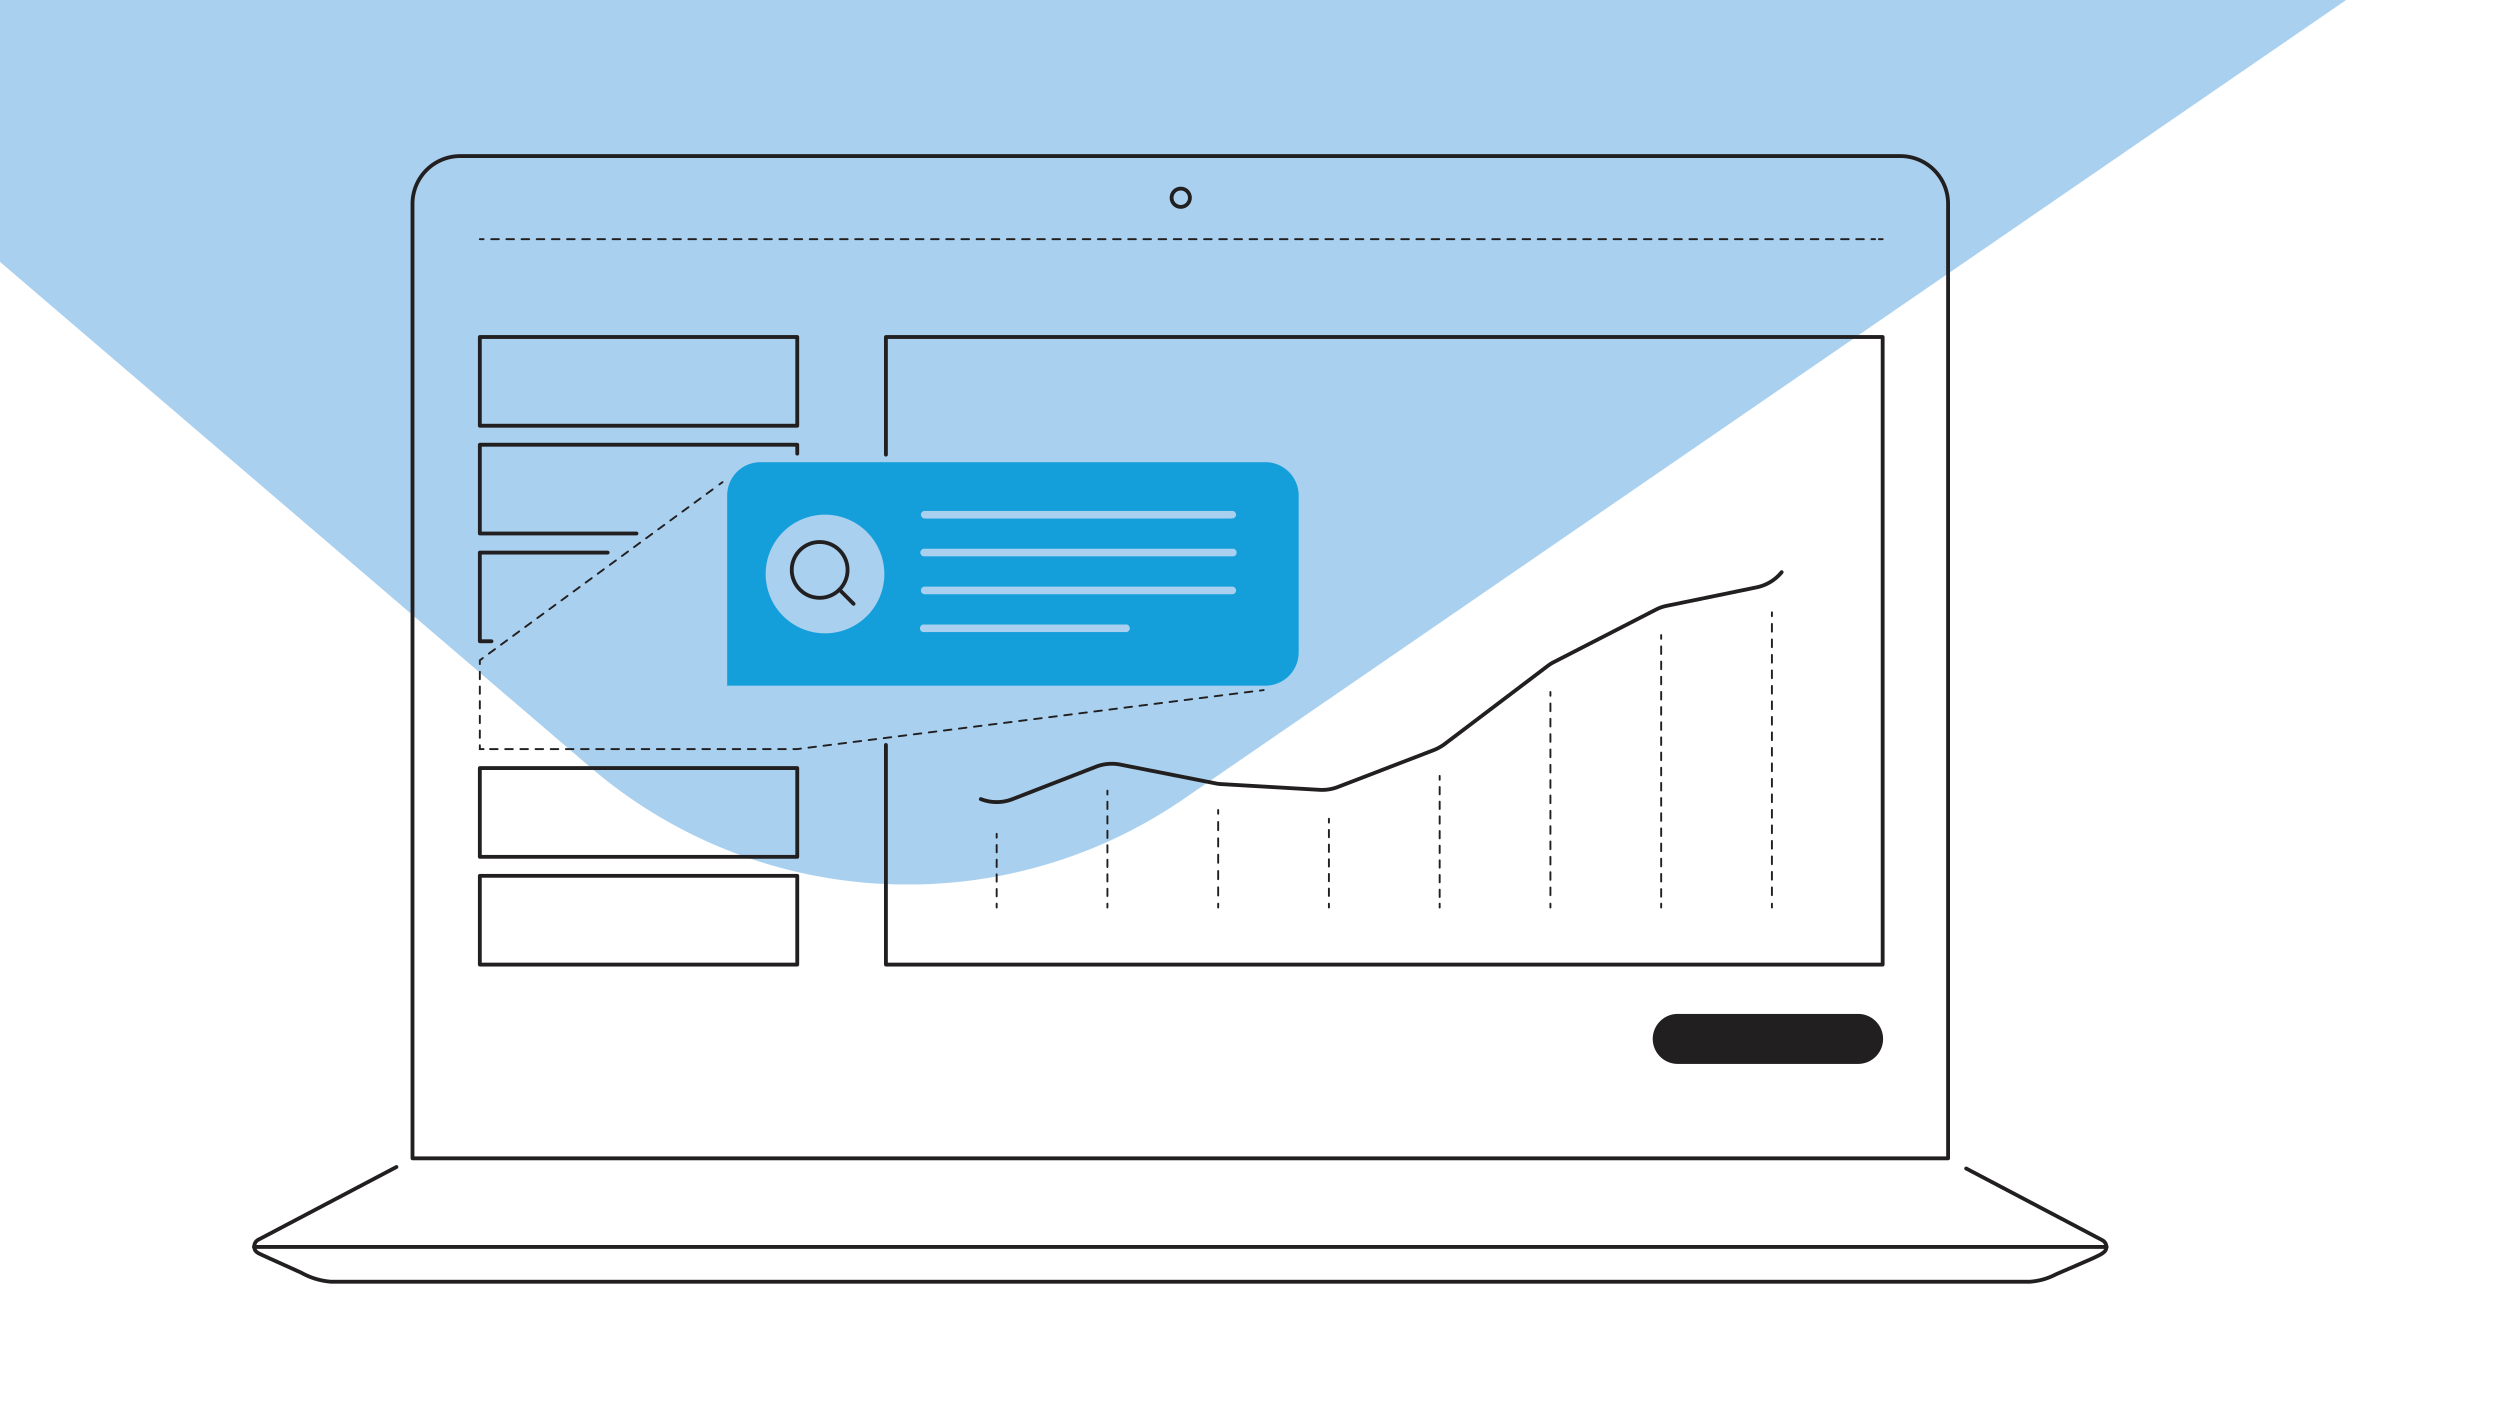
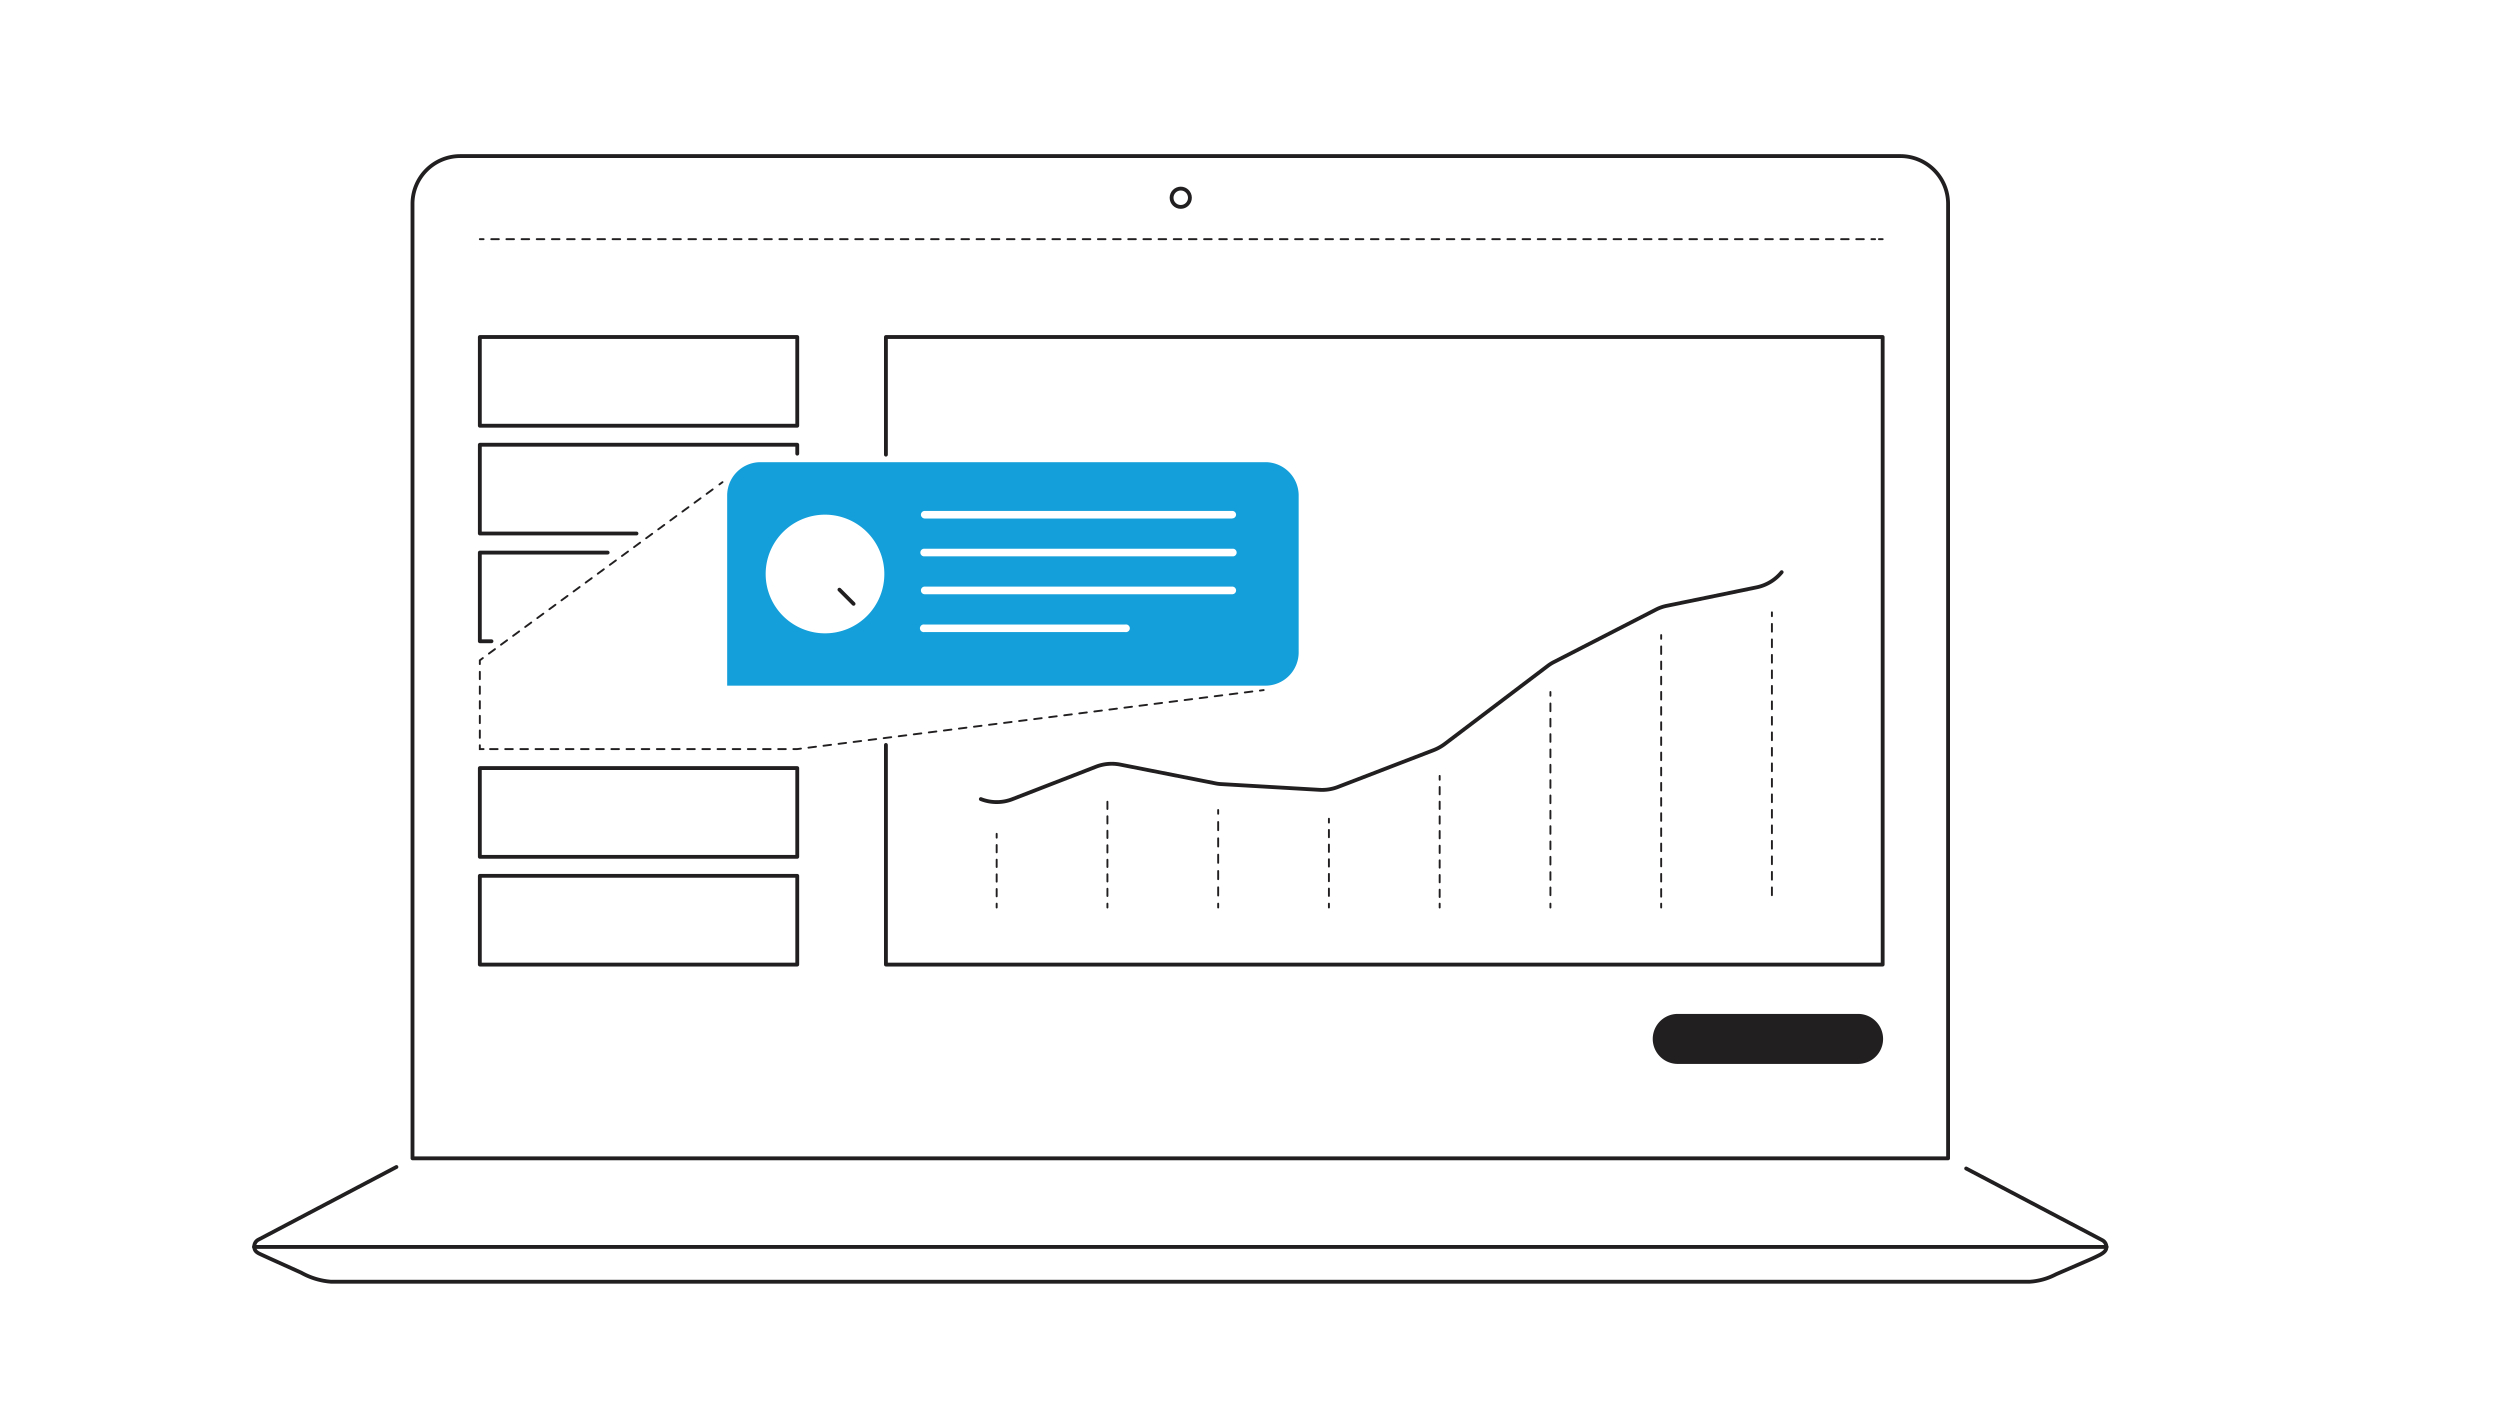
<svg xmlns="http://www.w3.org/2000/svg" id="Layer_1" data-name="Layer 1" viewBox="0 0 300 168.16">
  <defs>
    <style>.cls-1,.cls-10,.cls-11,.cls-12,.cls-13,.cls-14,.cls-15,.cls-16,.cls-17,.cls-18,.cls-6,.cls-7,.cls-8,.cls-9{fill:none;}.cls-2{clip-path:url(#clip-path);}.cls-3{fill:#aad0ef;}.cls-4{fill:#149fda;}.cls-5{fill:#221f20;}.cls-10,.cls-11,.cls-12,.cls-13,.cls-14,.cls-15,.cls-16,.cls-17,.cls-18,.cls-6,.cls-7,.cls-8,.cls-9{stroke:#221f20;stroke-linecap:round;}.cls-10,.cls-11,.cls-12,.cls-13,.cls-14,.cls-15,.cls-16,.cls-17,.cls-6,.cls-7,.cls-8,.cls-9{stroke-miterlimit:10;stroke-width:0.23px;}.cls-7{stroke-dasharray:0.91 0.91;}.cls-8{stroke-dasharray:0.88 0.88;}.cls-9{stroke-dasharray:0.9 0.9;}.cls-10{stroke-dasharray:0.91 0.91;}.cls-11{stroke-dasharray:0.87 0.87;}.cls-12{stroke-dasharray:0.88 0.88;}.cls-13{stroke-dasharray:0.98 0.98;}.cls-14{stroke-dasharray:0.88 0.88;}.cls-15{stroke-dasharray:0.92 0.92;}.cls-16{stroke-dasharray:0.91 0.91;}.cls-17{stroke-dasharray:0.93 0.93;}.cls-18{stroke-linejoin:round;stroke-width:0.46px;}</style>
    <clipPath id="clip-path">
      <rect class="cls-1" width="300" height="168.16" />
    </clipPath>
  </defs>
  <g class="cls-2">
-     <path class="cls-3" d="M99.51-293.07c-23.3,26.9-158.9,183.6-166.6,192.8a56.63,56.63,0,0,0-13.1,32.5v7.9a57,57,0,0,0,19.7,39.5c3.6,3.1,131.4,112.5,131.4,112.5a58.33,58.33,0,0,0,36.7,14h2.7a58.39,58.39,0,0,0,31.8-10.3l337.4-231.9a41.75,41.75,0,0,0,15.9-21.1l.5-1.5,6.3-19c.4-1.2.9-2.8,1.7-5.1v-.2l3.9-11.8v-1l-31-10.3q-157.35-51.75-314.7-104a60,60,0,0,0-19.2-3.2,56.74,56.74,0,0,0-43.4,20.2" />
-   </g>
+     </g>
  <g id="solid_shapes" data-name="solid shapes">
    <path class="cls-4" d="M151.85,55.46H91.26a4,4,0,0,0-4,4V82.28h64.58a4,4,0,0,0,4-4V59.46A4,4,0,0,0,151.85,55.46ZM99,76a7.12,7.12,0,1,1,7.12-7.12A7.11,7.11,0,0,1,99,76Zm36.1-.15H110.92a.46.46,0,1,1,0-.91h24.13a.46.46,0,1,1,0,.91Zm12.77-4.54h-36.9a.46.46,0,0,1,0-.92h36.9a.46.46,0,1,1,0,.92Zm0-4.55h-36.9a.46.46,0,1,1,0-.91h36.9a.46.46,0,1,1,0,.91Zm0-4.54h-36.9a.47.47,0,0,1-.46-.46.46.46,0,0,1,.46-.45h36.9a.46.46,0,0,1,.46.45A.47.47,0,0,1,147.82,62.21Z" />
    <path class="cls-5" d="M222.91,121.67H201.39a3,3,0,1,0-.12,6h21.64a3,3,0,1,0,.12-6Z" />
  </g>
  <g id="dotted_lines" data-name="dotted lines">
    <line class="cls-6" x1="151.64" y1="82.81" x2="151.19" y2="82.87" />
    <polyline class="cls-7" points="150.28 82.98 95.67 89.89 58.49 89.89" />
    <polyline class="cls-6" points="58.03 89.89 57.58 89.89 57.58 89.43" />
    <line class="cls-8" x1="57.58" y1="88.54" x2="57.58" y2="80.14" />
    <polyline class="cls-6" points="57.58 79.69 57.58 79.24 57.94 78.97" />
    <line class="cls-9" x1="58.67" y1="78.43" x2="85.97" y2="58.4" />
    <line class="cls-6" x1="86.33" y1="58.13" x2="86.7" y2="57.86" />
    <line class="cls-6" x1="57.58" y1="28.7" x2="58.03" y2="28.7" />
    <line class="cls-10" x1="58.95" y1="28.7" x2="225.01" y2="28.7" />
    <line class="cls-6" x1="225.47" y1="28.7" x2="225.92" y2="28.7" />
    <line class="cls-6" x1="106.31" y1="108.9" x2="106.31" y2="108.44" />
    <line class="cls-11" x1="106.31" y1="107.57" x2="106.31" y2="95.77" />
    <line class="cls-6" x1="106.31" y1="95.34" x2="106.31" y2="94.88" />
    <line class="cls-6" x1="119.6" y1="100.06" x2="119.6" y2="100.52" />
    <line class="cls-12" x1="119.6" y1="101.4" x2="119.6" y2="108" />
    <line class="cls-6" x1="119.6" y1="108.44" x2="119.6" y2="108.9" />
-     <line class="cls-6" x1="132.89" y1="94.88" x2="132.89" y2="95.34" />
    <line class="cls-11" x1="132.89" y1="96.21" x2="132.89" y2="108.01" />
    <line class="cls-6" x1="132.89" y1="108.44" x2="132.89" y2="108.9" />
    <line class="cls-6" x1="146.18" y1="97.2" x2="146.18" y2="97.65" />
    <line class="cls-13" x1="146.18" y1="98.64" x2="146.18" y2="107.95" />
    <line class="cls-6" x1="146.18" y1="108.44" x2="146.18" y2="108.9" />
    <line class="cls-6" x1="159.47" y1="98.25" x2="159.47" y2="98.71" />
    <line class="cls-8" x1="159.47" y1="99.59" x2="159.47" y2="108" />
    <line class="cls-6" x1="159.47" y1="108.44" x2="159.47" y2="108.9" />
    <line class="cls-6" x1="172.76" y1="93.11" x2="172.76" y2="93.57" />
    <line class="cls-14" x1="172.76" y1="94.44" x2="172.76" y2="108" />
    <line class="cls-6" x1="172.76" y1="108.44" x2="172.76" y2="108.9" />
    <line class="cls-6" x1="186.05" y1="83.04" x2="186.05" y2="83.49" />
    <line class="cls-15" x1="186.05" y1="84.42" x2="186.05" y2="107.98" />
    <line class="cls-6" x1="186.05" y1="108.44" x2="186.05" y2="108.9" />
    <line class="cls-6" x1="199.34" y1="76.21" x2="199.34" y2="76.66" />
    <line class="cls-16" x1="199.34" y1="77.57" x2="199.34" y2="107.99" />
    <line class="cls-6" x1="199.34" y1="108.44" x2="199.34" y2="108.9" />
    <line class="cls-6" x1="212.63" y1="73.48" x2="212.63" y2="73.94" />
    <line class="cls-17" x1="212.63" y1="74.87" x2="212.63" y2="107.98" />
-     <line class="cls-6" x1="212.63" y1="108.44" x2="212.63" y2="108.9" />
    <line class="cls-6" x1="225.92" y1="56.17" x2="225.92" y2="56.63" />
    <line class="cls-7" x1="225.92" y1="57.54" x2="225.92" y2="107.99" />
-     <line class="cls-6" x1="225.92" y1="108.44" x2="225.92" y2="108.9" />
  </g>
  <g id="solid_lines" data-name="solid lines">
    <path class="cls-18" d="M80.65,18.73H55.21a5.73,5.73,0,0,0-5.71,5.71V139H233.77V24.44a5.73,5.73,0,0,0-5.71-5.71Z" />
    <line class="cls-18" x1="30.49" y1="149.63" x2="252.78" y2="149.63" />
    <path class="cls-18" d="M235.94,140.22l16.35,8.61a.93.93,0,0,1,.47.94c-.06.39-.42.61-.73.79-.59.31-1.2.58-1.81.84l-3.49,1.51a7.88,7.88,0,0,1-3.21.9H39.75a8.71,8.71,0,0,1-3.61-1.09L32.33,151l-1-.46c-.37-.17-.74-.34-.8-.78a.92.92,0,0,1,.48-1l16.56-8.72" />
    <polyline class="cls-18" points="106.31 54.56 106.31 40.44 225.92 40.44 225.92 115.75 106.31 115.75 106.31 89.39" />
    <path class="cls-18" d="M117.7,95.89a5.22,5.22,0,0,0,3.81,0l10-3.88a5.25,5.25,0,0,1,2.91-.26L145.84,94a4.08,4.08,0,0,0,.69.09l11.81.69a5.32,5.32,0,0,0,2.2-.34L172.08,90a5.66,5.66,0,0,0,1.27-.71l12.34-9.35a4.77,4.77,0,0,1,.77-.49l12.24-6.29a5,5,0,0,1,1.35-.47l10.75-2.21a5.23,5.23,0,0,0,3-1.82" />
    <rect class="cls-18" x="57.58" y="40.44" width="38.09" height="10.65" />
    <polyline class="cls-18" points="76.38 64.02 57.58 64.02 57.58 53.37 95.67 53.37 95.67 54.44" />
    <polyline class="cls-18" points="58.98 76.95 57.58 76.95 57.58 66.31 72.92 66.31" />
    <rect class="cls-18" x="57.58" y="92.17" width="38.09" height="10.65" />
    <rect class="cls-18" x="57.58" y="105.1" width="38.09" height="10.65" />
    <circle class="cls-18" cx="141.69" cy="23.73" r="1.1" />
-     <circle class="cls-18" cx="98.36" cy="68.39" r="3.35" />
    <line class="cls-18" x1="100.73" y1="70.76" x2="102.43" y2="72.46" />
  </g>
</svg>